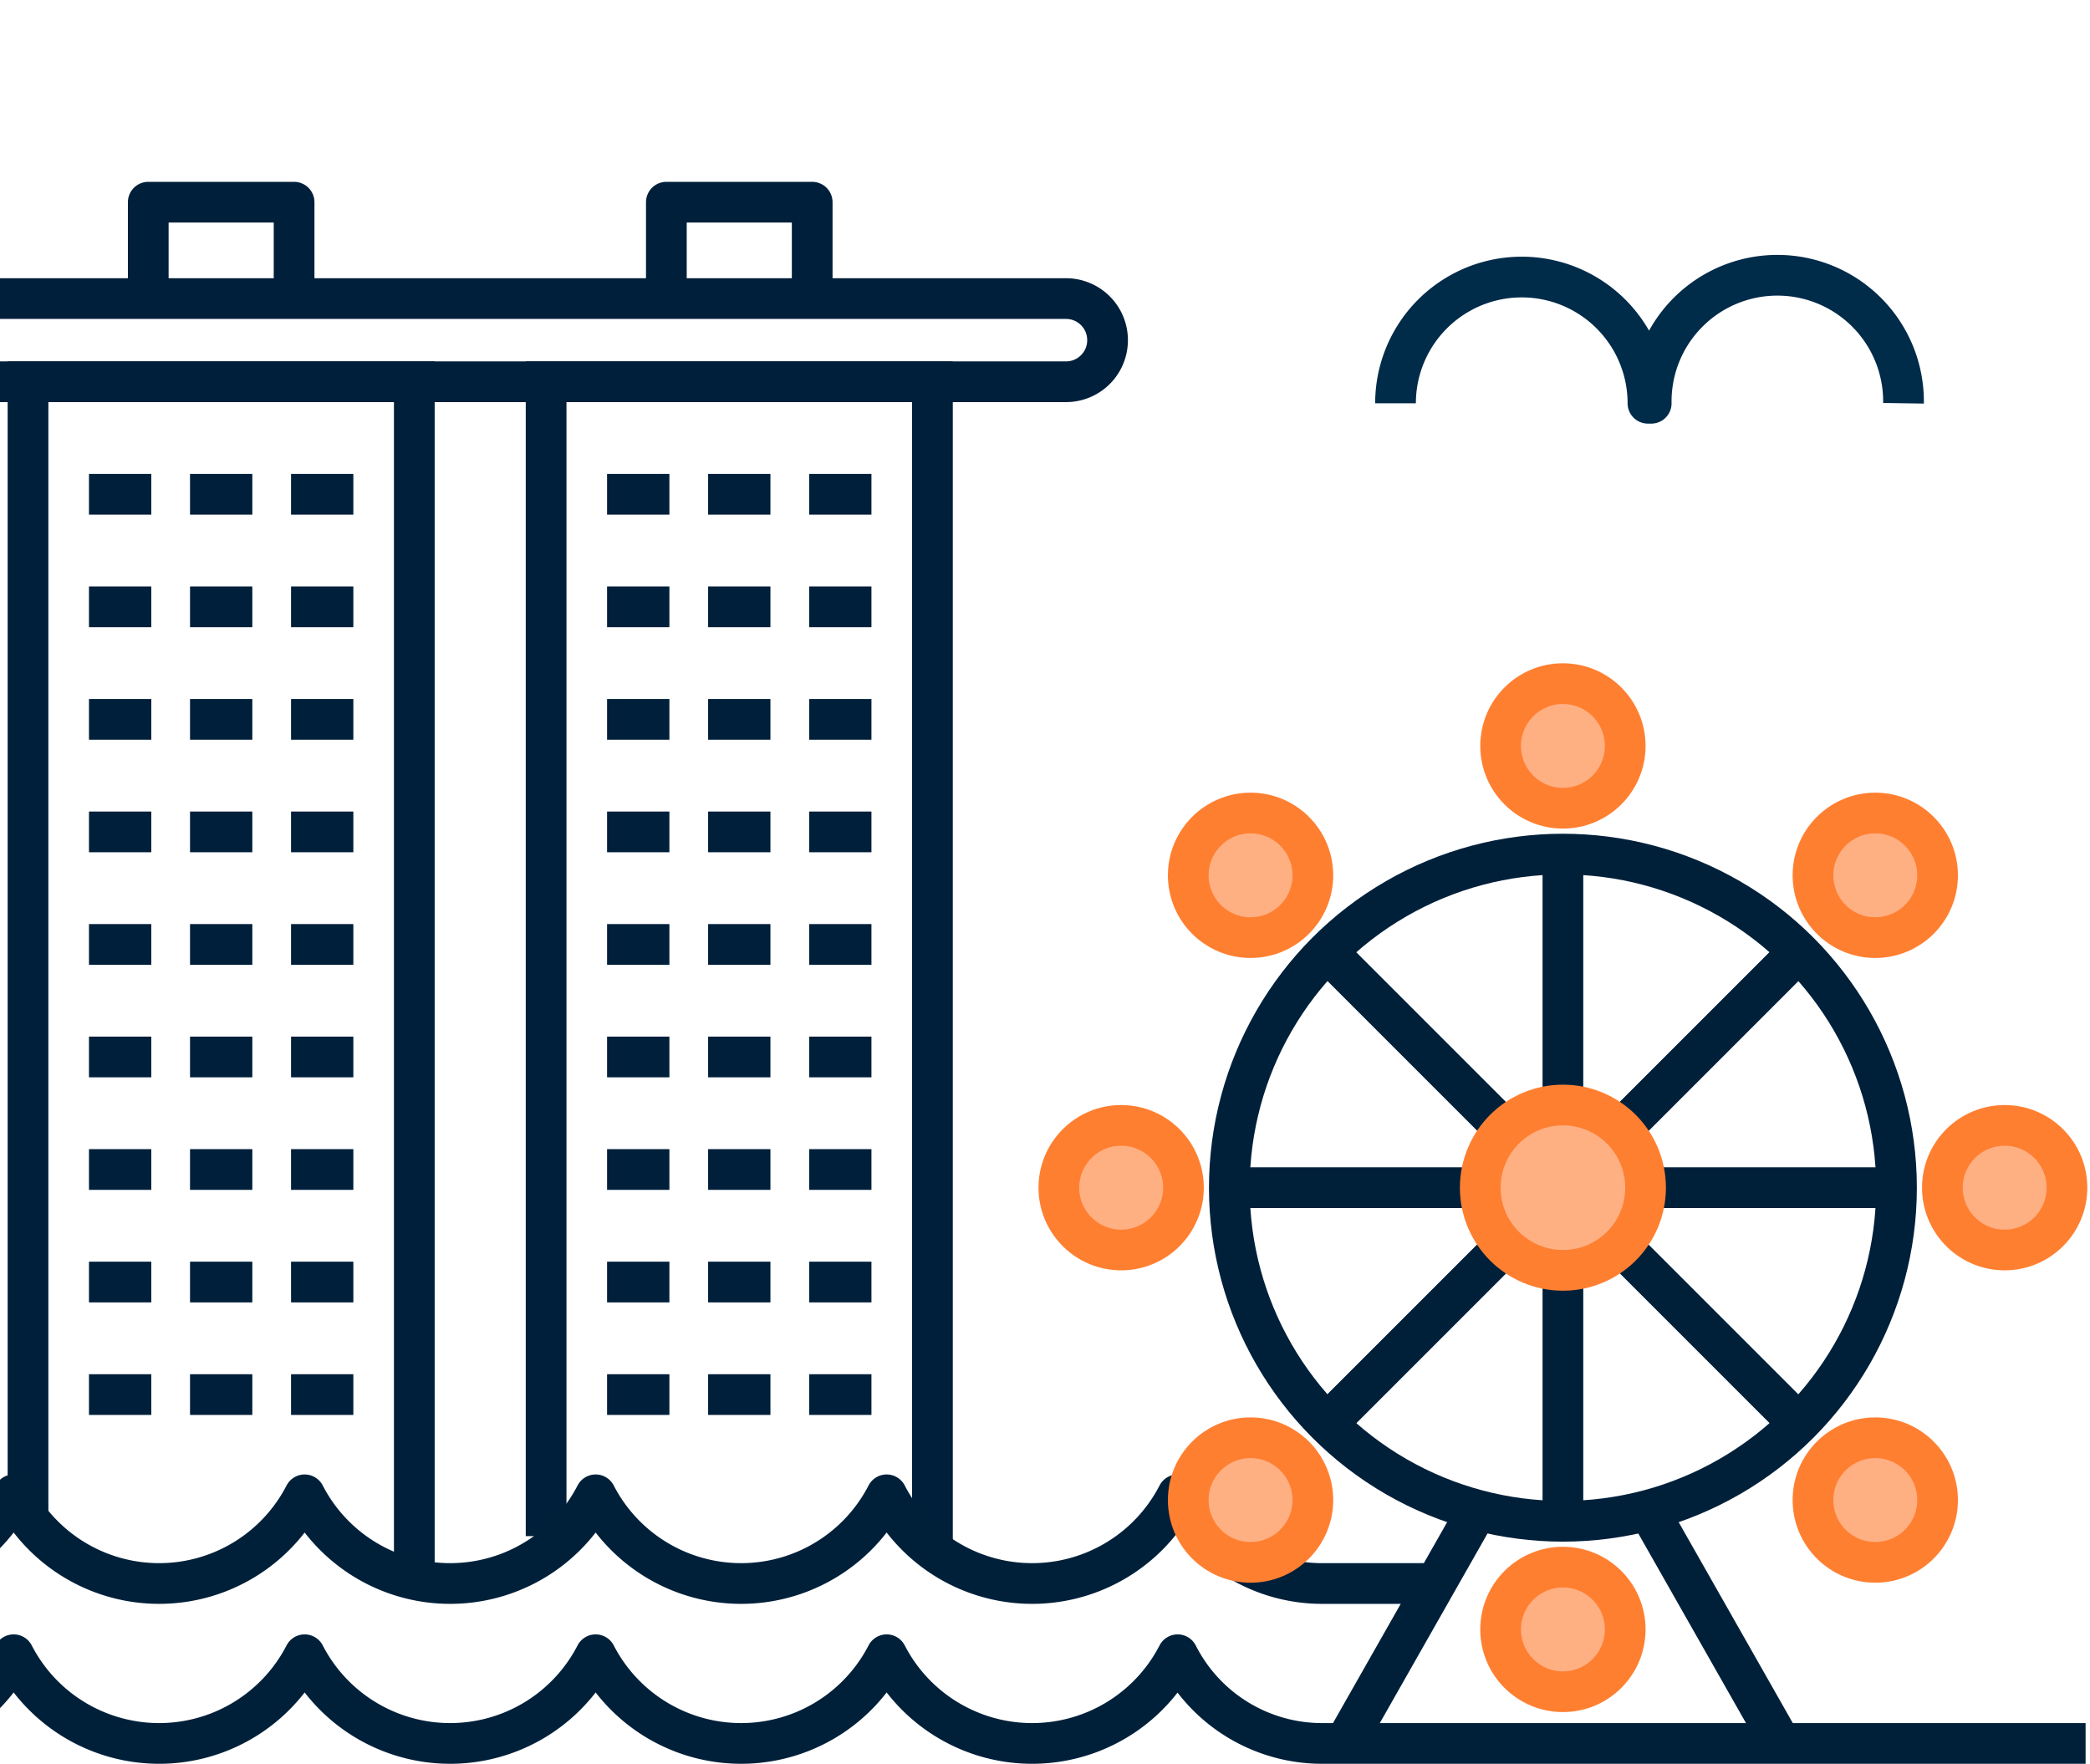
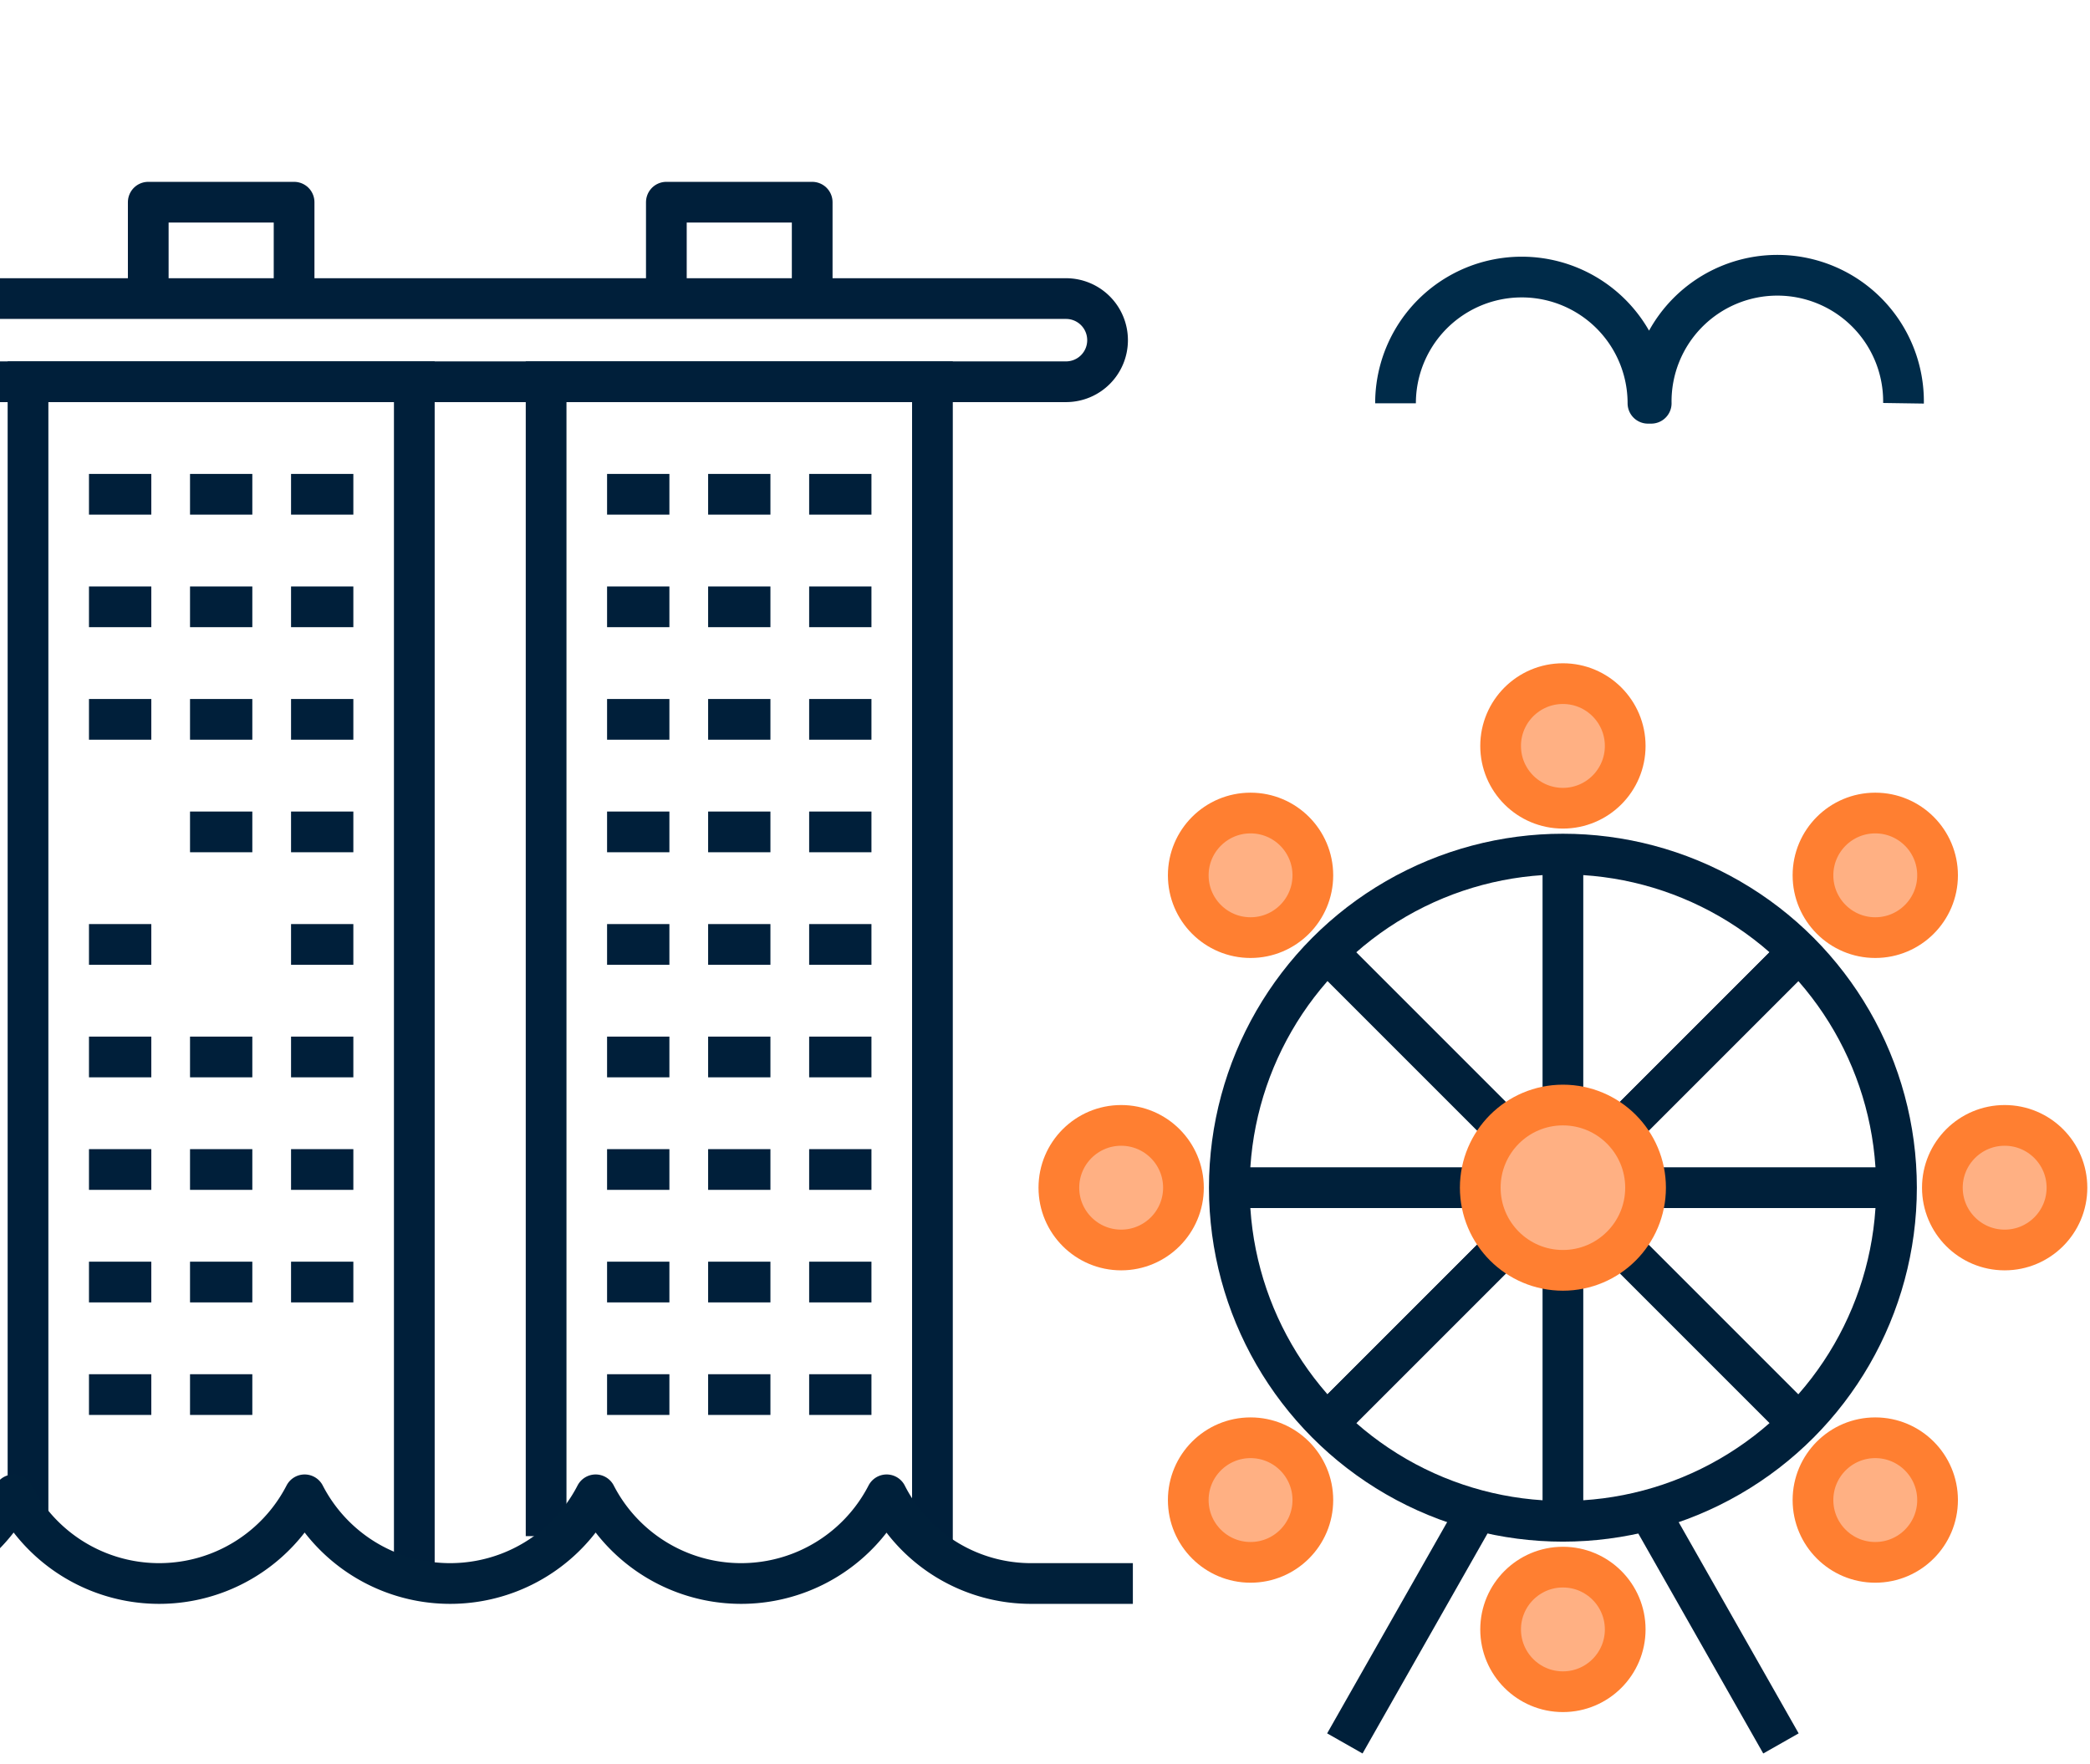
<svg xmlns="http://www.w3.org/2000/svg" width="77" height="65" viewBox="0 0 77 65">
  <defs>
    <style>.cls-1,.cls-2,.cls-3,.cls-4,.cls-6{fill:none;stroke-width:1.5px;}.cls-1{stroke:#002b49;}.cls-1,.cls-3,.cls-4,.cls-6{stroke-linejoin:round;}.cls-2,.cls-3{stroke:#001f3a;}.cls-2{stroke-miterlimit:10;}.cls-4{stroke:#00203a;}.cls-5{fill:#ffb083;}.cls-6{stroke:#ff7f31;}</style>
  </defs>
  <g id="Layer_3" data-name="Layer 3">
    <path id="Ellipse_899" data-name="Ellipse 899" class="cls-1" d="M51.414,14.857a4.648,4.648,0,1,1,9.3,0h.12a4.648,4.648,0,1,1,9.295,0" />
    <polyline class="cls-2" points="1.032 55.903 1.032 14.064 15.264 14.064 15.264 57.981" />
    <line class="cls-2" x1="3.278" y1="22.356" x2="5.574" y2="22.356" />
    <line class="cls-2" x1="7.001" y1="22.356" x2="9.296" y2="22.356" />
    <line class="cls-2" x1="10.723" y1="22.356" x2="13.018" y2="22.356" />
    <line class="cls-2" x1="3.278" y1="18.21" x2="5.574" y2="18.21" />
    <line class="cls-2" x1="7.001" y1="18.21" x2="9.296" y2="18.21" />
    <line class="cls-2" x1="10.723" y1="18.21" x2="13.018" y2="18.21" />
    <line class="cls-2" x1="3.278" y1="26.502" x2="5.574" y2="26.502" />
    <line class="cls-2" x1="7.001" y1="26.502" x2="9.296" y2="26.502" />
    <line class="cls-2" x1="10.723" y1="26.502" x2="13.018" y2="26.502" />
-     <line class="cls-2" x1="3.278" y1="30.648" x2="5.574" y2="30.648" />
    <line class="cls-2" x1="7.001" y1="30.648" x2="9.296" y2="30.648" />
    <line class="cls-2" x1="10.723" y1="30.648" x2="13.018" y2="30.648" />
    <line class="cls-2" x1="3.278" y1="34.794" x2="5.574" y2="34.794" />
-     <line class="cls-2" x1="7.001" y1="34.794" x2="9.296" y2="34.794" />
    <line class="cls-2" x1="10.723" y1="34.794" x2="13.018" y2="34.794" />
    <line class="cls-2" x1="3.278" y1="38.94" x2="5.574" y2="38.94" />
    <line class="cls-2" x1="7.001" y1="38.94" x2="9.296" y2="38.94" />
    <line class="cls-2" x1="10.723" y1="38.94" x2="13.018" y2="38.94" />
    <line class="cls-2" x1="3.278" y1="43.086" x2="5.574" y2="43.086" />
    <line class="cls-2" x1="7.001" y1="43.086" x2="9.296" y2="43.086" />
    <line class="cls-2" x1="10.723" y1="43.086" x2="13.018" y2="43.086" />
    <line class="cls-2" x1="3.278" y1="47.232" x2="5.574" y2="47.232" />
    <line class="cls-2" x1="7.001" y1="47.232" x2="9.296" y2="47.232" />
    <line class="cls-2" x1="10.723" y1="47.232" x2="13.018" y2="47.232" />
    <line class="cls-2" x1="3.278" y1="51.378" x2="5.574" y2="51.378" />
    <line class="cls-2" x1="7.001" y1="51.378" x2="9.296" y2="51.378" />
-     <line class="cls-2" x1="10.723" y1="51.378" x2="13.018" y2="51.378" />
    <polyline class="cls-2" points="20.12 56.593 20.12 14.064 34.353 14.064 34.353 57.142" />
    <line class="cls-2" x1="22.366" y1="22.356" x2="24.662" y2="22.356" />
    <line class="cls-2" x1="26.089" y1="22.356" x2="28.384" y2="22.356" />
    <line class="cls-2" x1="29.811" y1="22.356" x2="32.106" y2="22.356" />
    <line class="cls-2" x1="22.366" y1="18.21" x2="24.662" y2="18.21" />
    <line class="cls-2" x1="26.089" y1="18.21" x2="28.384" y2="18.21" />
    <line class="cls-2" x1="29.811" y1="18.21" x2="32.106" y2="18.21" />
    <line class="cls-2" x1="22.366" y1="26.502" x2="24.662" y2="26.502" />
    <line class="cls-2" x1="26.089" y1="26.502" x2="28.384" y2="26.502" />
    <line class="cls-2" x1="29.811" y1="26.502" x2="32.106" y2="26.502" />
    <line class="cls-2" x1="22.366" y1="30.648" x2="24.662" y2="30.648" />
    <line class="cls-2" x1="26.089" y1="30.648" x2="28.384" y2="30.648" />
    <line class="cls-2" x1="29.811" y1="30.648" x2="32.106" y2="30.648" />
    <line class="cls-2" x1="22.366" y1="34.794" x2="24.662" y2="34.794" />
    <line class="cls-2" x1="26.089" y1="34.794" x2="28.384" y2="34.794" />
    <line class="cls-2" x1="29.811" y1="34.794" x2="32.106" y2="34.794" />
    <line class="cls-2" x1="22.366" y1="38.94" x2="24.662" y2="38.94" />
    <line class="cls-2" x1="26.089" y1="38.94" x2="28.384" y2="38.94" />
    <line class="cls-2" x1="29.811" y1="38.94" x2="32.106" y2="38.94" />
    <line class="cls-2" x1="22.366" y1="43.086" x2="24.662" y2="43.086" />
    <line class="cls-2" x1="26.089" y1="43.086" x2="28.384" y2="43.086" />
    <line class="cls-2" x1="29.811" y1="43.086" x2="32.106" y2="43.086" />
    <line class="cls-2" x1="22.366" y1="47.232" x2="24.662" y2="47.232" />
    <line class="cls-2" x1="26.089" y1="47.232" x2="28.384" y2="47.232" />
    <line class="cls-2" x1="29.811" y1="47.232" x2="32.106" y2="47.232" />
    <line class="cls-2" x1="22.366" y1="51.378" x2="24.662" y2="51.378" />
    <line class="cls-2" x1="26.089" y1="51.378" x2="28.384" y2="51.378" />
    <line class="cls-2" x1="29.811" y1="51.378" x2="32.106" y2="51.378" />
    <path class="cls-2" d="M-3.31,14.064H39.274a1.53,1.53,0,0,0,1.531-1.531h0A1.531,1.531,0,0,0,39.274,11H-3.31" />
    <polyline class="cls-3" points="5.462 11.002 5.462 7.449 10.835 7.449 10.835 11.002" />
    <polyline class="cls-3" points="24.55 11.002 24.55 7.449 29.923 7.449 29.923 11.002" />
  </g>
  <g id="Layer_1" data-name="Layer 1">
-     <path class="cls-4" d="M-10.218,60.963h0a6.031,6.031,0,0,0,10.721,0h0a6.031,6.031,0,0,0,10.721,0h0a6.031,6.031,0,0,0,10.721,0h0a6.031,6.031,0,0,0,10.721,0h0a6.031,6.031,0,0,0,10.721,0h0a5.965,5.965,0,0,0,5.386,3.267H76.838" />
-     <path class="cls-4" d="M-10.218,55.071h0a6.031,6.031,0,0,0,10.721,0h0a6.031,6.031,0,0,0,10.721,0h0a6.031,6.031,0,0,0,10.721,0h0a6.031,6.031,0,0,0,10.721,0h0a6.031,6.031,0,0,0,10.721,0h0a5.965,5.965,0,0,0,5.386,3.267h3.685" />
+     <path class="cls-4" d="M-10.218,55.071h0h0a6.031,6.031,0,0,0,10.721,0h0a6.031,6.031,0,0,0,10.721,0h0a6.031,6.031,0,0,0,10.721,0h0a6.031,6.031,0,0,0,10.721,0h0a5.965,5.965,0,0,0,5.386,3.267h3.685" />
    <line class="cls-4" x1="57.581" y1="31.465" x2="57.581" y2="56.046" />
    <line class="cls-4" x1="66.271" y1="35.065" x2="48.89" y2="52.446" />
    <line class="cls-4" x1="66.271" y1="35.065" x2="48.89" y2="52.446" />
    <line class="cls-4" x1="54.392" y1="55.701" x2="49.547" y2="64.23" />
    <line class="cls-4" x1="60.769" y1="55.701" x2="65.614" y2="64.23" />
    <line class="cls-4" x1="48.89" y1="35.065" x2="66.271" y2="52.446" />
    <line class="cls-4" x1="45.291" y1="43.756" x2="69.871" y2="43.756" />
    <circle class="cls-5" cx="57.581" cy="43.756" r="3.045" />
    <circle class="cls-4" cx="57.581" cy="43.756" r="12.29" />
    <circle class="cls-6" cx="57.581" cy="43.756" r="3.045" />
    <circle class="cls-5" cx="57.581" cy="27.481" r="2.295" />
    <circle class="cls-6" cx="57.581" cy="27.481" r="2.295" />
    <circle class="cls-5" cx="46.073" cy="32.248" r="2.295" />
    <circle class="cls-6" cx="46.073" cy="32.248" r="2.295" />
    <circle class="cls-5" cx="41.306" cy="43.756" r="2.295" />
    <circle class="cls-6" cx="41.306" cy="43.756" r="2.295" />
    <circle class="cls-5" cx="46.073" cy="55.264" r="2.295" />
    <circle class="cls-6" cx="46.073" cy="55.264" r="2.295" />
    <circle class="cls-5" cx="57.581" cy="60.03" r="2.295" />
    <circle class="cls-6" cx="57.581" cy="60.03" r="2.295" />
    <circle class="cls-5" cx="69.089" cy="55.264" r="2.295" />
    <circle class="cls-6" cx="69.089" cy="55.264" r="2.295" />
    <circle class="cls-5" cx="73.856" cy="43.756" r="2.295" />
    <circle class="cls-6" cx="73.856" cy="43.756" r="2.295" />
    <circle class="cls-5" cx="69.089" cy="32.248" r="2.295" />
    <circle class="cls-6" cx="69.089" cy="32.248" r="2.295" />
  </g>
</svg>